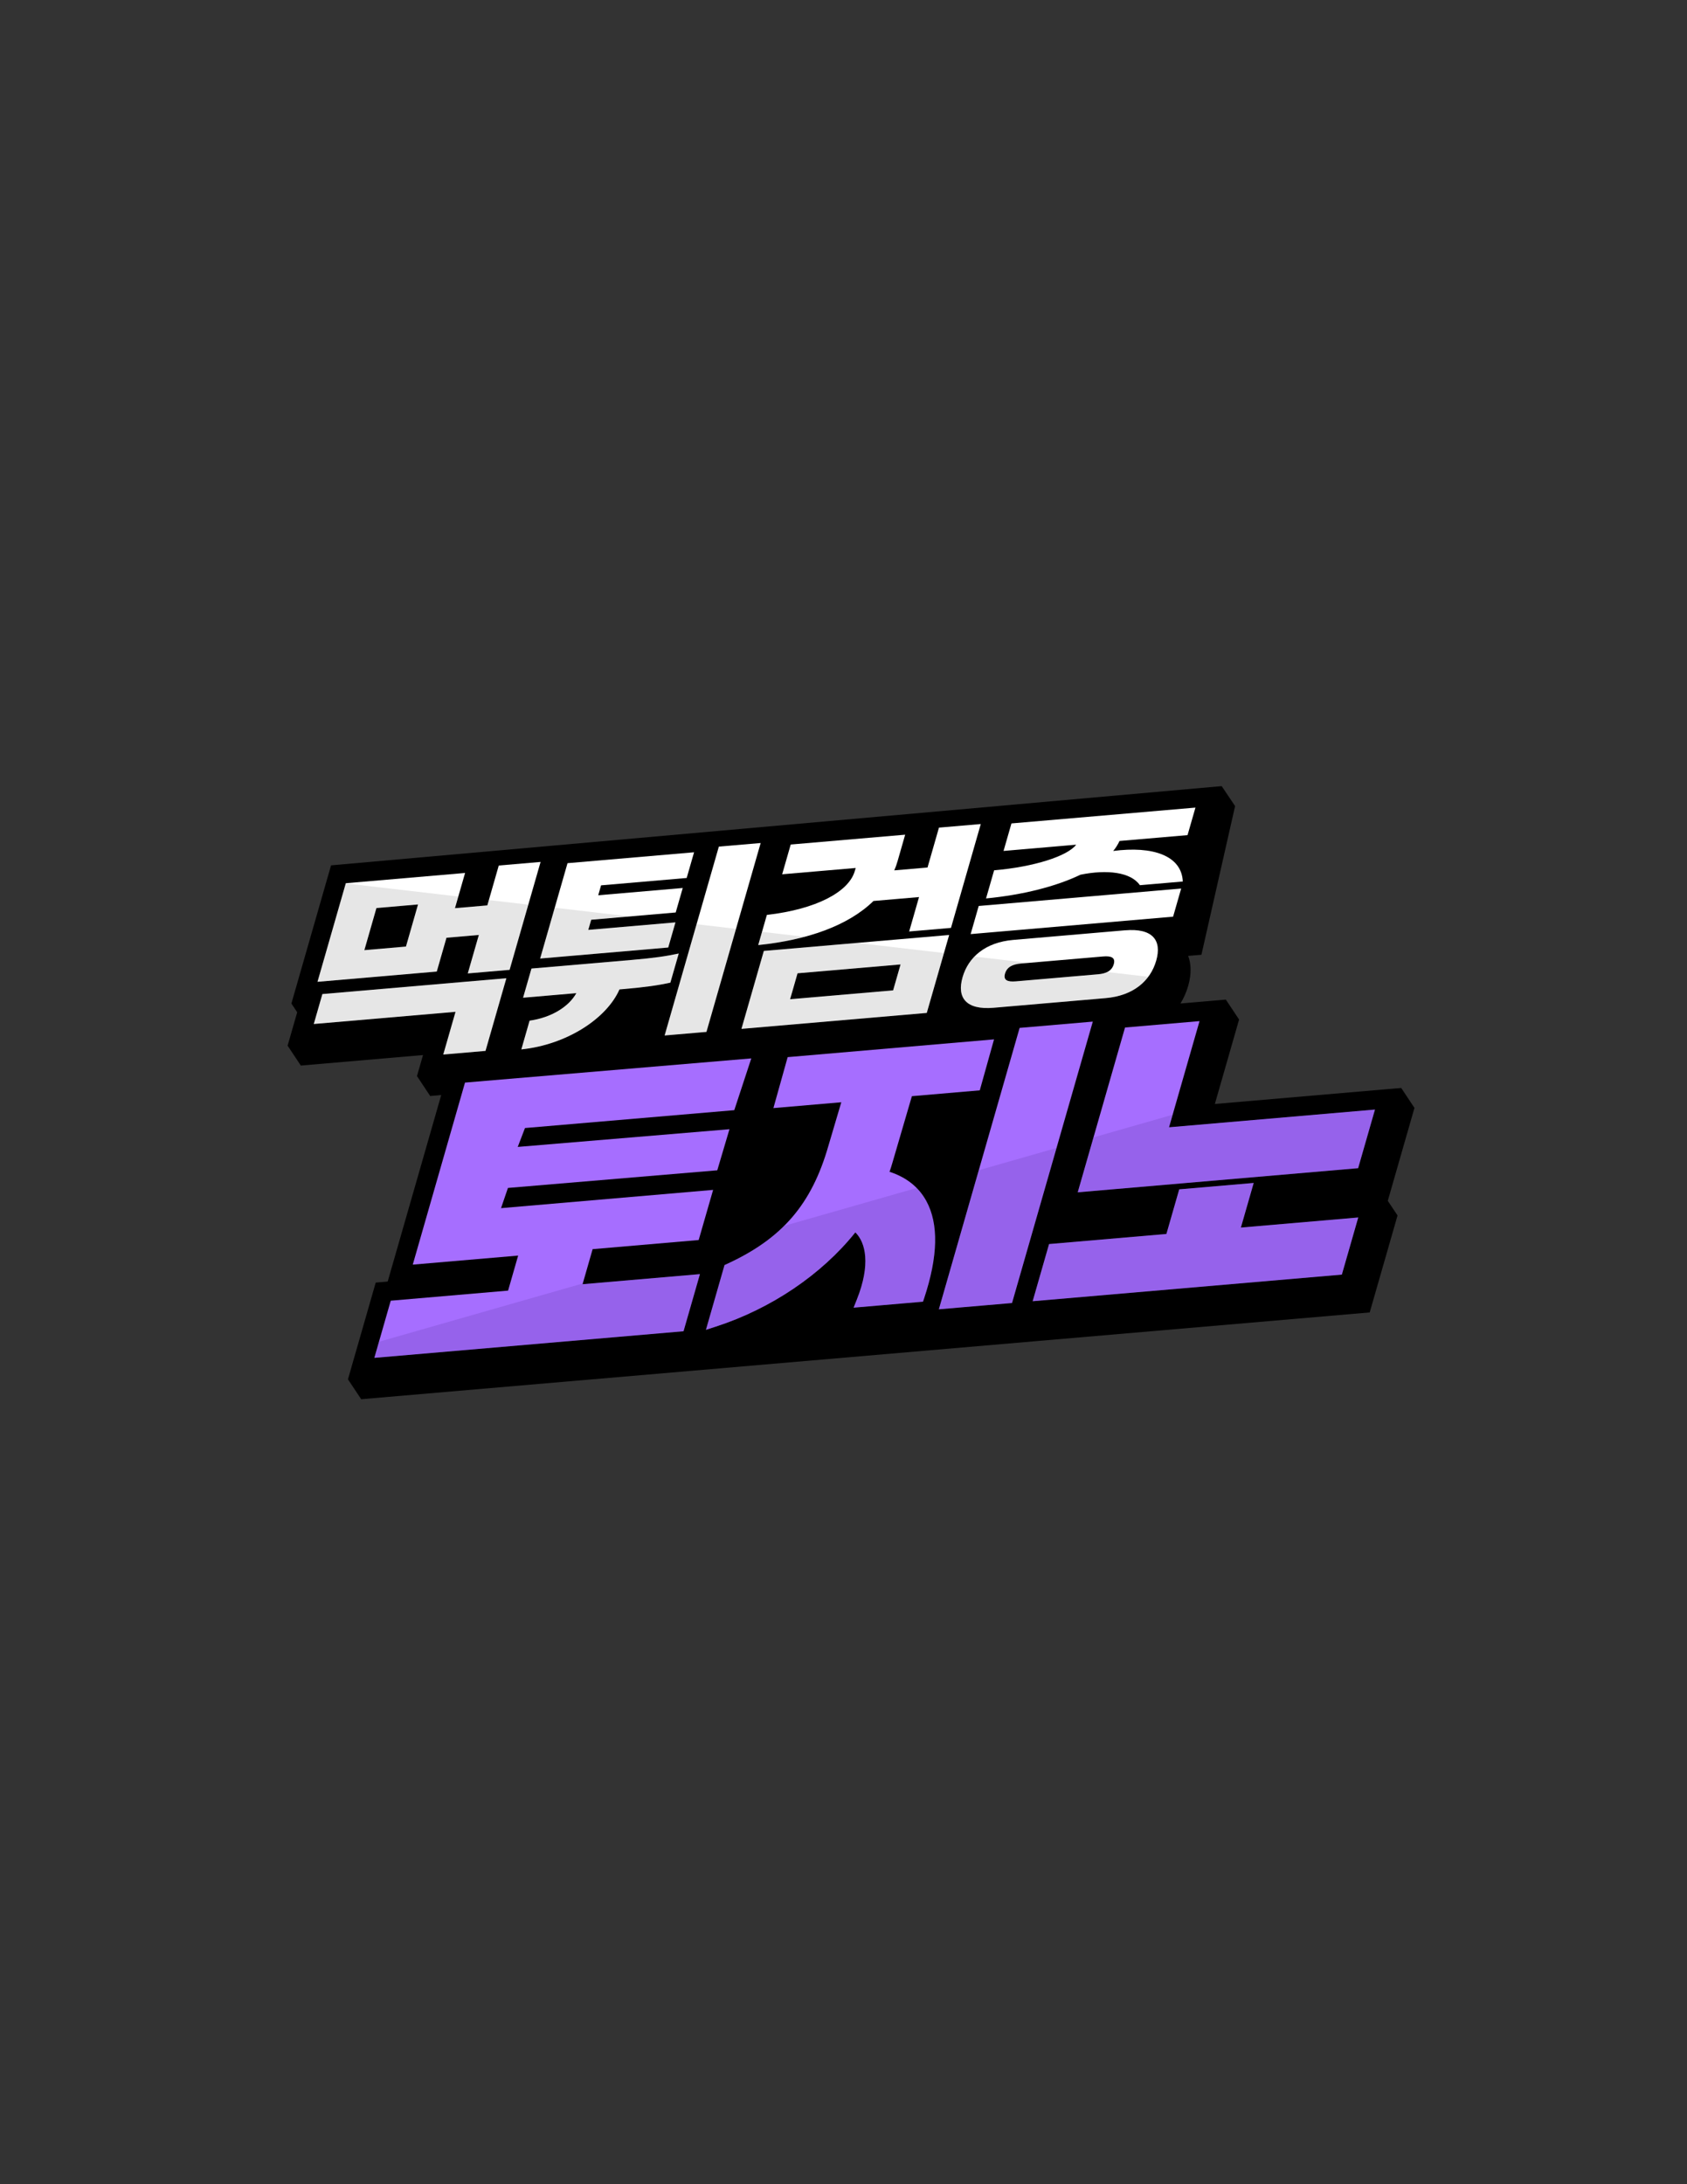
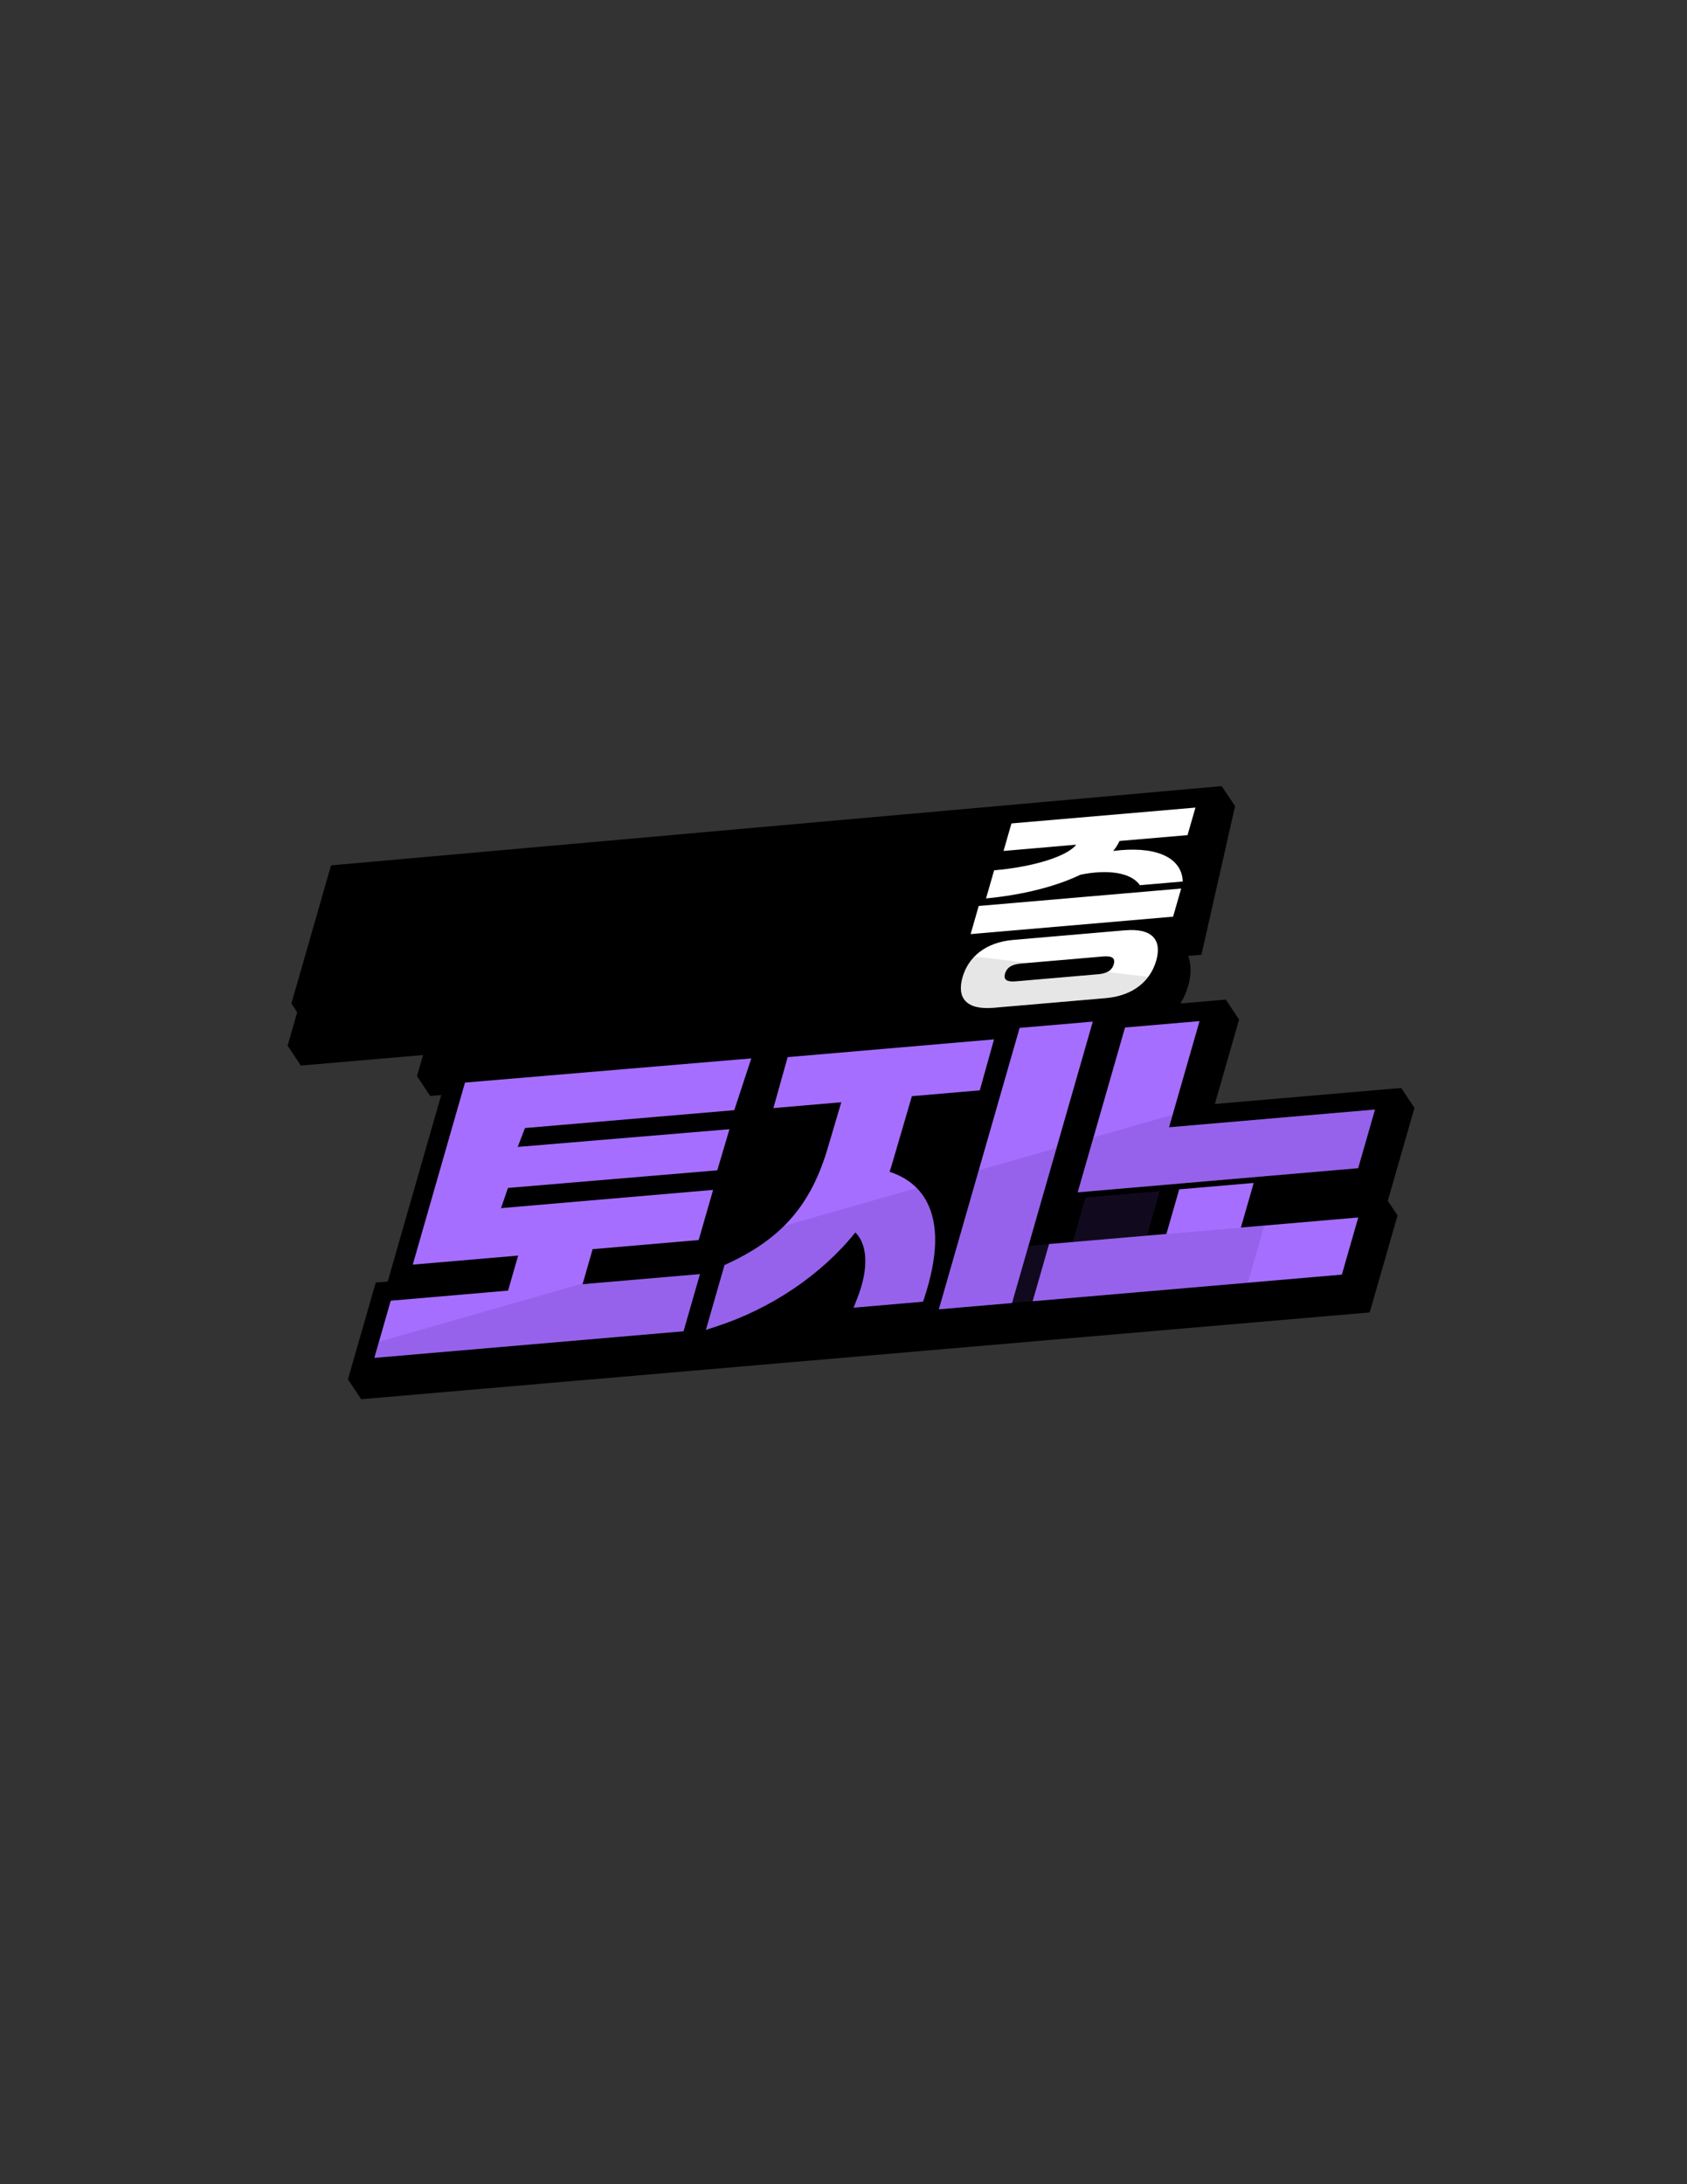
<svg xmlns="http://www.w3.org/2000/svg" version="1.1" viewBox="0 0 612 792">
  <rect x="0" y="0" width="612" height="792" fill="#333333" stroke="none" />
  <defs>
    <style>
      .st0 {
        fill: #543099;
      }

      .st1 {
        fill: #fff;
      }

      .st2 {
        fill: none;
      }

      .st3 {
        clip-path: url(#clippath-1);
      }

      .st4 {
        isolation: isolate;
      }

      .st5 {
        opacity: .2;
      }

      .st5, .st6 {
        mix-blend-mode: multiply;
      }

      .st6 {
        opacity: .1;
      }

      .st7 {
        fill: #a66eff;
      }

      .st8 {
        clip-path: url(#clippath);
      }
    </style>
    <clipPath id="clippath">
-       <path class="st2" d="M141.75,471.64l42.58-3.66,3.65-12.71-38.24,3.29,18.96-66.02,101.85-8.76-5.58,19.43-75.06,6.46-1.2,4.19,74.36-6.4-5.42,18.89-74.36,6.4-1.2,4.19,76.94-6.62-5.55,19.32-38.47,3.31-3.65,12.71,42.58-3.66-5.95,20.72-112.17,9.65,5.95-20.72ZM256.09,482.2l3.57-1.16c20.07-6.49,38.41-18.89,50.64-34.18,3.76,3.69,5.59,11.63.56,24.29l-1.2,3.01,25.18-2.17.42-1.25c5.04-15.15,5.31-27.02.78-35.27-2.77-5.05-7.25-8.6-13.34-10.58.35-1,.68-2.03.99-3.09l6.12-21.33,24.63-2.12,6.17-21.48-74.87,6.44-5.17,18.48,24.63-2.12-4.69,15.84c-6.08,21.19-16.76,33.59-36.85,42.82l-.83.38-6.74,23.47ZM340.59,474.75l26.55-2.28,29.3-102.04-26.55,2.28-29.3,102.04ZM374.61,471.83l112.17-9.65,5.95-20.72-42.58,3.66,4.65-16.18-27.02,2.32-4.65,16.18-42.58,3.66-5.95,20.72ZM390.98,432.35l101.73-8.75,6.11-21.26-74.71,6.43,11.06-38.5-27.02,2.32-17.16,59.76Z" />
+       <path class="st2" d="M141.75,471.64l42.58-3.66,3.65-12.71-38.24,3.29,18.96-66.02,101.85-8.76-5.58,19.43-75.06,6.46-1.2,4.19,74.36-6.4-5.42,18.89-74.36,6.4-1.2,4.19,76.94-6.62-5.55,19.32-38.47,3.31-3.65,12.71,42.58-3.66-5.95,20.72-112.17,9.65,5.95-20.72ZM256.09,482.2l3.57-1.16c20.07-6.49,38.41-18.89,50.64-34.18,3.76,3.69,5.59,11.63.56,24.29l-1.2,3.01,25.18-2.17.42-1.25c5.04-15.15,5.31-27.02.78-35.27-2.77-5.05-7.25-8.6-13.34-10.58.35-1,.68-2.03.99-3.09l6.12-21.33,24.63-2.12,6.17-21.48-74.87,6.44-5.17,18.48,24.63-2.12-4.69,15.84c-6.08,21.19-16.76,33.59-36.85,42.82l-.83.38-6.74,23.47ZM340.59,474.75l26.55-2.28,29.3-102.04-26.55,2.28-29.3,102.04Zl112.17-9.65,5.95-20.72-42.58,3.66,4.65-16.18-27.02,2.32-4.65,16.18-42.58,3.66-5.95,20.72ZM390.98,432.35l101.73-8.75,6.11-21.26-74.71,6.43,11.06-38.5-27.02,2.32-17.16,59.76Z" />
    </clipPath>
    <clipPath id="clippath-1">
      <path class="st2" d="M180.94,313.84l15.17-1.3-11.24,39.13-15.17,1.3,4.01-13.95-11.74,1.01-3.52,12.26-43.27,3.72,10.27-35.75,43.27-3.72-3.67,12.77,11.74-1.01,4.15-14.46ZM113.83,371.31l3.12-10.86,66.75-5.74-7.57,26.35-15.33,1.32,4.45-15.49-51.42,4.42ZM147.27,343.23l4.38-15.27-15.09,1.3-4.38,15.27,15.09-1.3ZM192.8,351.2l36.33-3.12c8.3-.71,12.7-1.38,17.1-2.33l-3.04,10.57c-4.4.95-8.8,1.62-17.1,2.33l-1.36.12c-4.69,10.64-19.23,20.06-35.6,21.75l2.99-10.42c7.87-1.11,14.21-5.02,16.96-9.98l-19.32,1.66,3.04-10.57ZM245.03,334.47l-2.61,9.1-46.47,4,9.93-34.58,45.91-3.95-2.68,9.32-31.06,2.67-1.03,3.6,30.66-2.64-2.55,8.88-30.66,2.64-1.05,3.67,31.62-2.72ZM260.78,306.98l15.17-1.3-19.67,68.49-15.17,1.3,19.67-68.49ZM316.87,326.71c-9.19,8.95-24,14.16-41.81,15.98l3.14-10.94c17.95-2.05,29.73-8.36,31.9-15.92l.32-1.1-26.67,2.29,3.1-10.79,41.52-3.57-2.76,9.62c-.34,1.17-.73,2.28-1.19,3.32l12.06-1.04,4.15-14.46,15.17-1.3-10.81,37.66-15.17,1.3,3.58-12.48-16.53,1.42ZM277.1,344.81l67.23-5.78-8.12,28.26-67.23,5.78,8.12-28.26ZM324,359.11l2.7-9.4-37.37,3.21-2.7,9.4,37.37-3.21ZM355.05,328.51l73.45-6.32-2.93,10.2-73.45,6.32,2.93-10.2ZM408.12,337.34c10.06-.87,13.44,3.64,11.33,10.98-2.13,7.41-8.33,12.75-18.39,13.61l-40.56,3.49c-10.06.87-13.44-3.64-11.31-11.06,2.11-7.34,8.31-12.67,18.37-13.54l40.56-3.49ZM413.52,320.98c-3.24-4.73-11.89-5.78-21.57-3.8-8.86,4.27-20.94,7.32-34.24,8.6l2.93-10.2c14.53-1.25,26.63-5.15,29.77-9.29l-26.35,2.27,2.87-9.98,66.75-5.74-2.87,9.98-24.67,2.12c-.6,1.27-1.33,2.48-2.29,3.63,14.32-1.88,24.83,1.66,25.24,11.07l-15.57,1.34ZM398.32,353.28c2.95-.25,5.02-1.22,5.72-3.64.7-2.42-.91-3.07-3.86-2.82l-29.78,2.56c-3.03.26-5.1,1.23-5.8,3.65-.7,2.42.91,3.07,3.94,2.81l29.78-2.56Z" />
    </clipPath>
  </defs>
  <g class="st4">
    <g id="_레이어_1" data-name="레이어_1">
      <g>
        <path d="M506.99,440.69l-.09-.08v-.04s-.08-.08-.08-.08v-.04s-.08-.08-.08-.08v-.04s-.08-.08-.08-.08v-.04s-.08-.08-.08-.08v-.04s-.08-.08-.08-.08v-.04s-.08-.08-.08-.08v-.04s-.08-.08-.08-.08v-.04s-.08-.08-.08-.08v-.04s-.08-.08-.08-.08v-.04s-.08-.08-.08-.08v-.04s-.08-.08-.08-.08v-.04s-.08-.08-.08-.08v-.04s-.08-.08-.08-.08v-.04s-.08-.08-.08-.08v-.04s-.08-.08-.08-.08v-.04s-.08-.08-.08-.08v-.04s-.08-.08-.08-.08v-.04s-.08-.08-.08-.08v-.04s-.08-.08-.08-.08v-.04s-.08-.08-.08-.08v-.04s-.08-.08-.08-.08v-.04s-.08-.08-.08-.08v-.04s-.08-.08-.08-.08v-.04s-.08-.08-.08-.08v-.04s-.08-.08-.08-.08v-.04s-.08-.08-.08-.08v-.04s-.08-.08-.08-.08v-.04s-.08-.08-.08-.08v-.04s-.08-.08-.08-.08v-.04s-.08-.08-.08-.08v-.04s-.08-.08-.08-.08v-.04s-.08-.08-.08-.08v-.04s-.08-.08-.08-.08v-.04s-.08-.08-.08-.08v-.04s-.08-.08-.08-.08v-.04s-.08-.08-.08-.08v-.04s-.08-.08-.08-.08v-.04s-.08-.08-.08-.08v-.04s-.08-.08-.08-.08v-.04s-.08-.08-.08-.08v-.04s-.08-.08-.08-.08v-.04s-.08-.08-.08-.08v-.04s-.08-.07-.08-.07l9.7-33.77h-.12s.04-.12.04-.12h-.12s.04-.12.04-.12h-.12s.04-.12.04-.12h-.12s.04-.12.04-.12h-.12s.04-.12.04-.12h-.12s.04-.12.04-.12h-.12s.04-.12.04-.12h-.12s.04-.12.04-.12h-.12s.04-.12.04-.12h-.12s.04-.12.04-.12h-.12s.04-.12.04-.12h-.12s.04-.12.04-.12h-.12s.04-.12.04-.12h-.12s.04-.12.04-.12h-.12s.04-.12.04-.12h-.12s.04-.12.04-.12h-.12s.04-.12.04-.12h-.12s.04-.12.04-.12h-.12s.04-.12.04-.12h-.12s.04-.12.04-.12h-.12s.04-.12.04-.12h-.12s.04-.12.04-.12h-.12s.04-.12.04-.12h-.12s.04-.12.04-.12h-.12s.04-.12.04-.12h-.12s.04-.12.04-.12h-.12s.04-.12.04-.12h-.12s.04-.12.04-.12h-.12s.04-.12.04-.12h-.12s.04-.12.04-.12h-.12s.04-.12.04-.12h-.12s.04-.12.04-.12h-.12s.04-.12.04-.12h-.12s.04-.12.04-.12h-.12s.04-.12.04-.12h-.12s.04-.12.04-.12h-.12s.04-.12.04-.12h-.12s.04-.12.04-.12h-.12s.04-.12.04-.12h-.12s.04-.12.04-.12h-.12s.04-.12.04-.12h-.12s.04-.12.04-.12h-.12s.04-.12.04-.12h-.12s.04-.12.04-.12h-.12s.04-.12.04-.12h-.12s.04-.12.04-.12h-.12s.04-.12.04-.12h-.12s.04-.12.04-.12h-.12s.04-.12.04-.12h-.12s.04-.12.04-.12h-.12s.04-.12.04-.12h-.12s.04-.12.04-.12h-.12s.04-.12.04-.12h-.12s.04-.12.04-.12h-.12s.04-.12.04-.12h-.12s.04-.12.04-.12h-.12s.04-.12.04-.12h-.12s.04-.12.04-.12h-.12s.04-.12.04-.12h-.12s.04-.12.04-.12l-67.67,5.82,8.81-30.69h-.12s.04-.12.04-.12h-.12s.04-.12.04-.12h-.12s.04-.12.04-.12h-.12s.04-.12.04-.12h-.12s.04-.12.04-.12h-.12s.04-.12.04-.12h-.12s.04-.12.04-.12h-.12s.04-.12.04-.12h-.12s.04-.12.04-.12h-.12s.04-.12.04-.12h-.12s.04-.12.04-.12h-.12s.04-.12.04-.12h-.12s.04-.12.04-.12h-.12s.04-.12.04-.12h-.12s.04-.12.04-.12h-.12s.04-.12.04-.12h-.12s.04-.12.04-.12h-.12s.04-.12.04-.12h-.12s.04-.12.04-.12h-.12s.04-.12.04-.12h-.12s.04-.12.04-.12h-.12s.04-.12.04-.12h-.12s.04-.12.04-.12h-.12s.04-.12.04-.12h-.12s.04-.12.04-.12h-.12s.04-.12.04-.12h-.12s.04-.12.04-.12h-.12s.04-.12.04-.12h-.12s.04-.12.04-.12h-.12s.04-.12.04-.12h-.12s.04-.12.04-.12h-.12s.04-.12.04-.12h-.12s.04-.12.04-.12h-.12s.04-.12.04-.12h-.12s.04-.12.04-.12h-.12s.04-.12.04-.12h-.12s.04-.12.04-.12h-.12s.04-.12.04-.12h-.12s.04-.12.04-.12h-.12s.04-.12.04-.12h-.12s.04-.12.04-.12h-.12s.04-.12.04-.12h-.12s.04-.12.04-.12h-.12s.04-.12.04-.12h-.12s.04-.12.04-.12h-.12s.04-.12.04-.12h-.12s.04-.12.04-.12h-.12s.04-.12.04-.12h-.12s.04-.12.04-.12h-.12s.04-.12.04-.12h-.12s.04-.12.04-.12h-.12s.04-.12.04-.12h-.12s.04-.12.04-.12h-.12s.04-.12.04-.12h-.12s.04-.12.04-.12h-.12s.04-.12.04-.12h-.12s.04-.12.04-.12h-.12s.04-.12.04-.12h-.12s.04-.12.04-.12h-.12s.04-.12.04-.12l-16.53,1.42c1.19-1.93,2.14-4.06,2.81-6.38,1.34-4.67.97-8.24,0-10.88l4.8-.41,12.23-53.98h-.11s.03-.12.03-.12h-.11s.03-.12.03-.12h-.11s.03-.12.03-.12h-.11s.03-.12.03-.12h-.11s.03-.12.03-.12h-.11s.03-.12.03-.12h-.11s.03-.12.03-.12h-.11s.03-.12.03-.12h-.11s.03-.12.03-.12h-.11s.03-.12.03-.12h-.11s.03-.12.03-.12h-.11s.03-.12.03-.12h-.11s.03-.12.03-.12h-.11s.03-.12.03-.12h-.11s.03-.12.03-.12h-.11s.03-.12.03-.12h-.11s.03-.12.03-.12h-.11s.03-.12.03-.12h-.11s.03-.12.03-.12h-.11s.03-.12.03-.12h-.11s.03-.12.03-.12h-.11s.03-.12.03-.12h-.11s.03-.12.03-.12h-.11s.03-.12.03-.12h-.11s.03-.12.03-.12h-.11s.03-.12.03-.12h-.11s.03-.12.03-.12h-.11s.03-.12.03-.12h-.11s.03-.12.03-.12h-.11s.03-.12.03-.12h-.11s.03-.12.03-.12h-.11s.03-.12.03-.12h-.11s.03-.12.03-.12h-.11s.03-.12.03-.12h-.11s.03-.12.03-.12h-.11s.03-.12.03-.12h-.11s.03-.12.03-.12h-.11s.03-.12.03-.12h-.11s.03-.12.03-.12h-.11s.03-.12.03-.12h-.11s.03-.12.03-.12h-.11s.03-.12.03-.12h-.11s.03-.12.03-.12h-.11s.03-.12.03-.12h-.11s.03-.12.03-.12h-.11s.03-.12.03-.12h-.11s.03-.12.03-.12h-.11s.03-.12.03-.12h-.11s.03-.12.03-.12h-.11s.03-.12.03-.12h-.11s.03-.12.03-.12h-.11s.03-.12.03-.12h-.11s.03-.12.03-.12h-.11s.03-.12.03-.12h-.11s.03-.12.03-.12h-.11s.03-.12.03-.12h-.11s.03-.12.03-.12h-.11s.03-.12.03-.12h-.11s.03-.12.03-.12h-.11s.03-.12.03-.12l-323.16,28.73-14.4,50.16h.12s-.04.12-.04.12h.12s-.04.12-.04.12h.12s-.04.12-.04.12h.12s-.04.12-.04.12h.12s-.04.12-.04.12h.12s-.04.12-.04.12h.12s-.04.12-.04.12h.12s-.04.12-.04.12h.12s-.04.12-.04.12h.12s-.04.12-.04.12h.12s-.04.12-.04.12h.12s-.04.12-.04.12h.12s-.04.12-.04.12h.12s-.04.12-.04.12h.12s-.04.12-.04.12h.12s-.04.12-.04.12h.12s-.04.12-.04.12h.12s-.04.12-.04.12h.12s-.04.12-.04.12h.12s-.04.12-.04.12h.12s-.04.12-.04.12h.12s-.04.12-.04.12h.12s-.04.12-.04.12h.12s-.04.12-.04.12h.12s-.04.12-.04.12h.12s-.04.12-.04.12h.06s-3.5,12.17-3.5,12.17h.12s-.04.12-.04.12h.12s-.04.12-.04.12h.12s-.04.12-.04.12h.12s-.04.12-.04.12h.12s-.04.12-.04.12h.12s-.04.12-.04.12h.12s-.04.12-.04.12h.12s-.04.12-.04.12h.12s-.04.12-.04.12h.12s-.04.12-.04.12h.12s-.04.12-.04.12h.12s-.04.12-.04.12h.12s-.04.12-.04.12h.12s-.04.12-.04.12h.12s-.04.12-.04.12h.12s-.04.12-.04.12h.12s-.04.12-.04.12h.12s-.04.12-.04.12h.12s-.04.12-.04.12h.12s-.04.12-.04.12h.12s-.04.12-.04.12h.12s-.04.12-.04.12h.12s-.04.12-.04.12h.12s-.04.12-.04.12h.12s-.04.12-.04.12h.12s-.04.12-.04.12h.12s-.04.12-.04.12h.12s-.04.12-.04.12h.12s-.04.12-.04.12h.12s-.04.12-.04.12h.12s-.04.12-.04.12h.12s-.04.12-.04.12h.12s-.04.12-.04.12h.12s-.04.12-.04.12h.12s-.04.12-.04.12h.12s-.04.12-.04.12h.12s-.04.12-.04.12h.12s-.04.12-.04.12h.12s-.04.12-.04.12h.12s-.04.12-.04.12h.12s-.04.12-.04.12h.12s-.04.12-.04.12h.12s-.04.12-.04.12h.12s-.04.12-.04.12h.12s-.04.12-.04.12h.12s-.04.12-.04.12h.12s-.04.12-.04.12h.12s-.04.12-.04.12h.12s-.04.12-.04.12h.12s-.04.12-.04.12h.12s-.04.12-.04.12h.12s-.04.12-.04.12h.12s-.04.12-.04.12h.12s-.04.12-.04.12h.12s-.04.12-.04.12h.12s-.04.12-.04.12h.12s-.04.12-.04.12h.12s-.04.12-.04.12h.12s-.04.12-.04.12h.12s-.04.12-.04.12l44.38-3.82-2.21,7.68h.12s-.04.12-.04.12h.12s-.04.12-.04.12h.12s-.04.12-.04.12h.12s-.04.12-.04.12h.12s-.04.12-.04.12h.12s-.04.12-.04.12h.12s-.04.12-.04.12h.12s-.04.12-.04.12h.12s-.04.12-.04.12h.12s-.04.12-.04.12h.12s-.04.12-.04.12h.12s-.04.12-.04.12h.12s-.04.12-.04.12h.12s-.04.12-.04.12h.12s-.04.12-.04.12h.12s-.04.12-.04.12h.12s-.04.12-.04.12h.12s-.04.12-.04.12h.12s-.04.12-.04.12h.12s-.04.12-.04.12h.12s-.04.12-.04.12h.12s-.04.12-.04.12h.12s-.04.12-.04.12h.12s-.04.12-.04.12h.12s-.04.12-.04.12h.12s-.04.12-.04.12h.12s-.04.12-.04.12h.12s-.04.12-.04.12h.12s-.04.12-.04.12h.12s-.04.12-.04.12h.12s-.04.12-.04.12h.12s-.04.12-.04.12h.12s-.04.12-.04.12h.12s-.04.12-.04.12h.12s-.04.12-.04.12h.12s-.04.12-.04.12h.12s-.04.12-.04.12h.12s-.04.12-.04.12h.12s-.04.12-.04.12h.12s-.04.12-.04.12h.12s-.04.12-.04.12h.12s-.04.12-.04.12h.12s-.04.12-.04.12h.12s-.04.12-.04.12h.12s-.04.12-.04.12h.12s-.04.12-.04.12h.12s-.04.12-.04.12h.12s-.04.12-.04.12h.12s-.04.12-.04.12h.12s-.04.12-.04.12h.12s-.04.12-.04.12h.12s-.04.12-.04.12h.12s-.04.12-.04.12h.12s-.04.12-.04.12h.12s-.04.12-.04.12h.12s-.04.12-.04.12h.12s-.04.12-.04.12h.12s-.04.12-.04.12h.12s-.04.12-.04.12h.12s-.04.12-.04.12l4.05-.35-19.42,67.63-4.34.37-10.09,35.13h.12s-.04.12-.04.12h.12s-.04.12-.04.12h.12s-.04.12-.04.12h.12s-.04.12-.04.12h.12s-.04.12-.04.12h.12s-.04.12-.04.12h.12s-.04.12-.04.12h.12s-.04.12-.04.12h.12s-.04.12-.04.12h.12s-.04.12-.04.12h.12s-.04.12-.04.12h.12s-.04.12-.04.12h.12s-.04.12-.04.12h.12s-.04.12-.04.12h.12s-.04.12-.04.12h.12s-.04.12-.04.12h.12s-.04.12-.04.12h.12s-.04.12-.04.12h.12s-.04.12-.04.12h.12s-.04.12-.04.12h.12s-.04.12-.04.12h.12s-.04.12-.04.12h.12s-.04.12-.04.12h.12s-.04.12-.04.12h.12s-.04.12-.04.12h.12s-.04.12-.04.12h.12s-.04.12-.04.12h.12s-.04.12-.04.12h.12s-.04.12-.04.12h.12s-.04.12-.04.12h.12s-.04.12-.04.12h.12s-.04.12-.04.12h.12s-.04.12-.04.12h.12s-.04.12-.04.12h.12s-.04.12-.04.12h.12s-.04.12-.04.12h.12s-.04.12-.04.12h.12s-.04.12-.04.12h.12s-.04.12-.04.12h.12s-.04.12-.04.12h.12s-.04.12-.04.12h.12s-.04.12-.04.12h.12s-.04.12-.04.12h.12s-.04.12-.04.12h.12s-.04.12-.04.12h.12s-.04.12-.04.12h.12s-.04.12-.04.12h.12s-.04.12-.04.12h.12s-.04.12-.04.12h.12s-.04.12-.04.12h.12s-.04.12-.04.12h.12s-.04.12-.04.12h.12s-.04.12-.04.12h.12s-.04.12-.04.12h.12s-.04.12-.04.12h.12s-.04.12-.04.12h.12s-.04.12-.04.12h.12s-.04.12-.04.12h.12s-.04.12-.04.12h.12s-.04.12-.04.12l204.79-17.62,41.49-3.57h0s119.64-10.29,119.64-10.29l10.09-35.13-.09-.08v-.04Z" />
        <g>
-           <path class="st1" d="M180.94,313.84l15.17-1.3-11.24,39.13-15.17,1.3,4.01-13.95-11.74,1.01-3.52,12.26-43.27,3.72,10.27-35.75,43.27-3.72-3.67,12.77,11.74-1.01,4.15-14.46ZM113.83,371.31l3.12-10.86,66.75-5.74-7.57,26.35-15.33,1.32,4.45-15.49-51.42,4.42ZM147.27,343.23l4.38-15.27-15.09,1.3-4.38,15.27,15.09-1.3Z" />
-           <path class="st1" d="M192.8,351.2l36.33-3.12c8.3-.71,12.7-1.38,17.1-2.33l-3.04,10.57c-4.4.95-8.8,1.62-17.1,2.33l-1.36.12c-4.69,10.64-19.23,20.06-35.6,21.75l2.99-10.42c7.87-1.11,14.21-5.02,16.96-9.98l-19.32,1.66,3.04-10.57ZM245.03,334.47l-2.61,9.1-46.47,4,9.93-34.58,45.91-3.95-2.68,9.32-31.06,2.67-1.03,3.6,30.66-2.64-2.55,8.88-30.66,2.64-1.05,3.67,31.62-2.72ZM260.78,306.98l15.17-1.3-19.67,68.49-15.17,1.3,19.67-68.49Z" />
-           <path class="st1" d="M316.87,326.71c-9.19,8.95-24,14.16-41.81,15.98l3.14-10.94c17.95-2.05,29.73-8.36,31.9-15.92l.32-1.1-26.67,2.29,3.1-10.79,41.52-3.57-2.76,9.62c-.34,1.17-.73,2.28-1.19,3.32l12.06-1.04,4.15-14.46,15.17-1.3-10.81,37.66-15.17,1.3,3.58-12.48-16.53,1.42ZM277.1,344.81l67.23-5.78-8.12,28.26-67.23,5.78,8.12-28.26ZM324,359.11l2.7-9.4-37.37,3.21-2.7,9.4,37.37-3.21Z" />
          <path class="st1" d="M355.05,328.51l73.45-6.32-2.93,10.2-73.45,6.32,2.93-10.2ZM408.12,337.34c10.06-.87,13.44,3.64,11.33,10.98-2.13,7.41-8.33,12.75-18.39,13.61l-40.56,3.49c-10.06.87-13.44-3.64-11.31-11.06,2.11-7.34,8.31-12.67,18.37-13.54l40.56-3.49ZM413.52,320.98c-3.24-4.73-11.89-5.78-21.57-3.8-8.86,4.27-20.94,7.32-34.24,8.6l2.93-10.2c14.53-1.25,26.63-5.15,29.77-9.29l-26.35,2.27,2.87-9.98,66.75-5.74-2.87,9.98-24.67,2.12c-.6,1.27-1.33,2.48-2.29,3.63,14.32-1.88,24.83,1.66,25.24,11.07l-15.57,1.34ZM398.32,353.28c2.95-.25,5.02-1.22,5.72-3.64.7-2.42-.91-3.07-3.86-2.82l-29.78,2.56c-3.03.26-5.1,1.23-5.8,3.65-.7,2.42.91,3.07,3.94,2.81l29.78-2.56Z" />
        </g>
        <g>
          <polygon class="st7" points="141.75 471.64 184.32 467.98 187.97 455.28 149.74 458.56 168.69 392.55 272.55 383.78 266.38 402.55 190.45 409.03 187.82 415.88 264.63 409.46 260.21 424.36 184.27 430.75 181.76 438.08 258.7 431.46 253.46 449.64 214.99 452.95 211.34 465.66 253.92 462 247.97 482.72 135.8 492.37 141.75 471.64" />
          <path class="st7" d="M262.83,458.72l.83-.38c20.09-9.22,30.77-21.63,36.85-42.82l4.69-15.84-24.63,2.12,5.17-18.48,74.87-6.44-5.17,18.48-24.63,2.12-7.12,24.33c-.3,1.06-.64,2.09-.99,3.09,6.09,1.97,10.57,5.52,13.34,10.58,4.52,8.25,4.26,20.12-.78,35.27l-.42,1.25-25.18,2.17,1.2-3.01c5.03-12.65,3.2-20.59-.56-24.29-12.23,15.29-30.56,27.69-50.64,34.18l-3.57,1.16,6.74-23.47ZM369.89,372.72l26.55-2.28-29.3,102.04-26.55,2.28,29.3-102.04Z" />
          <path class="st7" d="M380.56,451.1l42.58-3.66,4.65-16.18,27.02-2.32-4.65,16.18,42.58-3.66-5.95,20.72-112.17,9.65,5.95-20.72ZM408.14,372.58l27.02-2.32-11.06,38.5,74.71-6.43-6.11,21.26-101.73,8.75,17.16-59.76Z" />
        </g>
        <g class="st8">
          <g class="st5">
            <polygon class="st0" points="98.67 497.63 508.35 380.51 489.06 467.24 98.67 497.63" />
          </g>
        </g>
        <g class="st3">
          <g class="st6">
            <polygon points="122.48 319.99 426.74 355.37 412.41 367.24 154.09 388.28 107.92 377.25 122.48 319.99" />
          </g>
        </g>
      </g>
    </g>
  </g>
</svg>